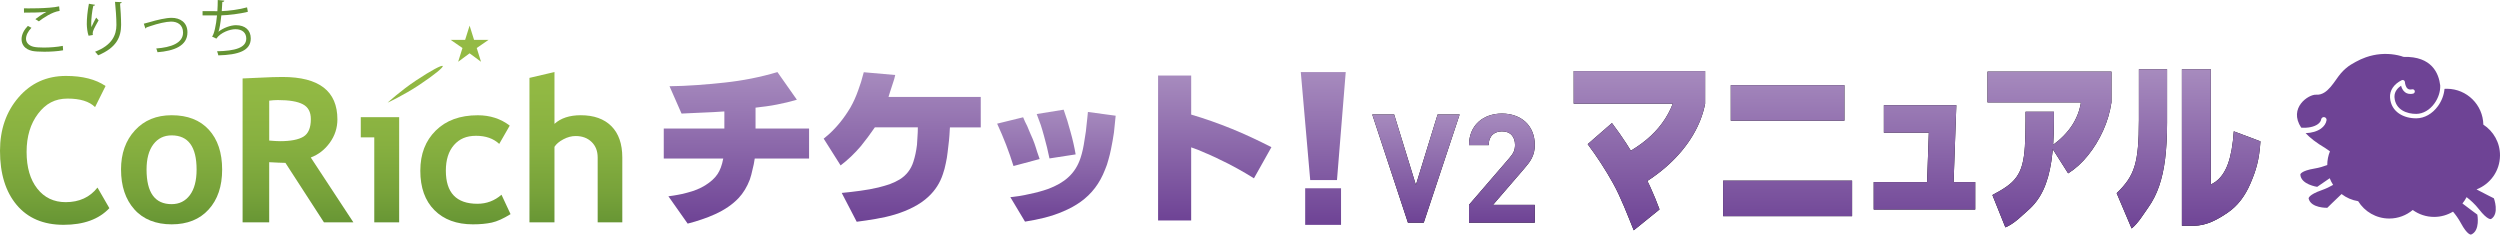
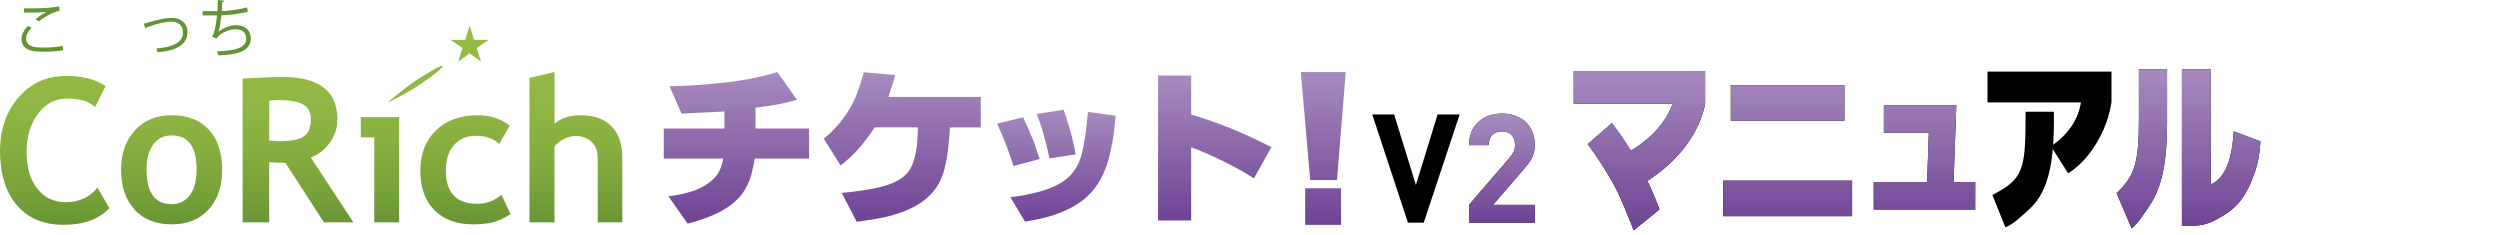
<svg xmlns="http://www.w3.org/2000/svg" xmlns:xlink="http://www.w3.org/1999/xlink" id="_レイヤー_2" viewBox="0 0 1389.43 130.37">
  <defs>
    <style>.cls-1{fill:#649333;}.cls-2{fill:url(#linear-gradient-8);}.cls-3{fill:url(#linear-gradient-7);}.cls-4{fill:url(#linear-gradient-5);}.cls-5{fill:url(#linear-gradient-6);}.cls-6{fill:url(#linear-gradient-4);}.cls-7{fill:url(#linear-gradient-3);}.cls-8{fill:url(#linear-gradient-2);}.cls-9{fill:url(#linear-gradient);}.cls-10{fill:#6e4395;}.cls-11{fill:url(#_新規グラデーションスウォッチ_6);}.cls-12{fill:url(#_新規グラデーションスウォッチ_6-3);}.cls-13{fill:url(#_新規グラデーションスウォッチ_6-5);}.cls-14{fill:url(#_新規グラデーションスウォッチ_6-4);}.cls-15{fill:url(#_新規グラデーションスウォッチ_6-2);}.cls-16{fill:url(#_名称未設定グラデーション_3);}.cls-17{fill:url(#_名称未設定グラデーション_3-3);}.cls-18{fill:url(#_名称未設定グラデーション_3-2);}</style>
    <linearGradient id="_新規グラデーションスウォッチ_6" x1="409.27" y1="124.28" x2="409.27" y2="40.06" gradientUnits="userSpaceOnUse">
      <stop offset="0" stop-color="#6e4395" />
      <stop offset="1" stop-color="#a78bbe" />
    </linearGradient>
    <linearGradient id="_新規グラデーションスウォッチ_6-2" x1="501.39" y1="123.27" x2="501.39" y2="40.15" xlink:href="#_新規グラデーションスウォッチ_6" />
    <linearGradient id="_新規グラデーションスウォッチ_6-3" x1="587.12" y1="123.18" x2="587.12" y2="60.94" xlink:href="#_新規グラデーションスウォッチ_6" />
    <linearGradient id="_新規グラデーションスウォッチ_6-4" x1="675.13" y1="122.54" x2="675.13" y2="41.97" xlink:href="#_新規グラデーションスウォッチ_6" />
    <linearGradient id="_新規グラデーションスウォッチ_6-5" x1="735.43" y1="124.96" x2="735.43" xlink:href="#_新規グラデーションスウォッチ_6" />
    <linearGradient id="linear-gradient" x1="30.39" y1="14.95" x2="30.39" y2="127.65" gradientUnits="userSpaceOnUse">
      <stop offset="0" stop-color="#95bb45" />
      <stop offset=".32" stop-color="#91b843" />
      <stop offset=".58" stop-color="#87b040" />
      <stop offset=".82" stop-color="#77a23a" />
      <stop offset="1" stop-color="#649333" />
    </linearGradient>
    <linearGradient id="linear-gradient-2" x1="95.35" y1="14.95" x2="95.35" y2="127.64" xlink:href="#linear-gradient" />
    <linearGradient id="linear-gradient-3" x1="165.63" y1="14.94" x2="165.63" y2="127.65" xlink:href="#linear-gradient" />
    <linearGradient id="linear-gradient-4" x1="211.17" y1="14.94" x2="211.17" y2="127.65" xlink:href="#linear-gradient" />
    <linearGradient id="linear-gradient-5" x1="258.67" y1="14.95" x2="258.67" y2="127.64" xlink:href="#linear-gradient" />
    <linearGradient id="linear-gradient-6" x1="320.05" y1="14.95" x2="320.05" y2="127.65" xlink:href="#linear-gradient" />
    <linearGradient id="linear-gradient-7" x1="260.99" y1="14.94" x2="260.99" y2="127.66" xlink:href="#linear-gradient" />
    <linearGradient id="linear-gradient-8" x1="230.75" y1="14.94" x2="230.75" y2="127.66" xlink:href="#linear-gradient" />
    <linearGradient id="_名称未設定グラデーション_3" x1="1074.46" y1="127.99" x2="1074.46" y2="38.47" gradientTransform="translate(-9)" gradientUnits="userSpaceOnUse">
      <stop offset="0" stop-color="#6e4395" />
      <stop offset="1" stop-color="#a78bbe" />
    </linearGradient>
    <linearGradient id="_名称未設定グラデーション_3-2" x1="807.81" y1="123.74" x2="807.81" y2="63.11" gradientTransform="matrix(1,0,0,1,0,0)" xlink:href="#_名称未設定グラデーション_3" />
    <linearGradient id="_名称未設定グラデーション_3-3" x1="807.81" y1="123.74" x2="807.81" y2="63.11" gradientTransform="matrix(1,0,0,1,0,0)" xlink:href="#_名称未設定グラデーション_3" />
  </defs>
  <g id="_レイヤー_1-2">
    <path class="cls-11" d="M368.9,88.12v-16.67h33.68v-9.52l-6.12.38-11.99.54-5.69.27-6.68-15.19c4.89-.06,9.96-.27,15.21-.65,4.93-.36,10.03-.81,15.28-1.37,10.26-1.09,20.09-3.05,29.49-5.85l10.8,15.37c-3.53,1.04-7.2,1.93-10.98,2.65-1.83.38-3.85.71-6.03,1.01-.86.12-1.84.24-2.94.36-1.03.14-2.04.26-3.02.38v11.62h29.75v16.67h-30.2c-.3,2.2-.71,4.18-1.19,5.94-.42,2.08-.95,4-1.55,5.78-1.54,4.03-3.61,7.44-6.23,10.24-3.42,3.6-7.8,6.59-13.11,8.98-2.25,1.04-4.75,2.01-7.5,2.93-2.26.8-4.83,1.55-7.69,2.29l-10.71-15.19c2.01-.26,3.79-.53,5.31-.83,1.83-.3,3.58-.71,5.22-1.19,3.85-.98,7.14-2.32,9.88-4.03,3.11-1.95,5.4-4.03,6.86-6.23,1.46-2.13,2.53-5.02,3.21-8.69h-33.05Z" />
    <path class="cls-15" d="M457.73,77.05c.18-.12.36-.26.54-.38,1.22-1.03,2.11-1.79,2.66-2.28,4.45-4.09,8.36-8.98,11.72-14.65,1.64-2.87,3.08-6.05,4.3-9.52,1.1-2.88,2.14-6.23,3.11-10.08l17.48,1.55c-.3,1.46-.75,3.05-1.37,4.77-.36,1.28-.88,2.87-1.55,4.75l-.81,2.65h51.26v16.94h-17.12c0,.36-.03.74-.09,1.1-.06,1.1-.12,2.13-.18,3.11-.12,1.22-.21,2.29-.27,3.2-.26,2.32-.5,4.43-.74,6.32-.24,2.2-.57,4.24-1.01,6.14-.42,2.19-.97,4.24-1.64,6.12-1.58,4.83-4.24,8.98-7.97,12.46-2.38,2.25-5.25,4.24-8.6,5.94-2.94,1.52-6.29,2.87-10.08,4.03-3.23.98-6.83,1.79-10.8,2.47-1.64.3-3.38.57-5.22.83-1.58.18-3.32.42-5.22.72l-8.33-16.02c1.89-.18,3.61-.36,5.13-.54,1.83-.18,3.55-.41,5.13-.65,3.65-.48,7.01-1.1,10.06-1.83,2.44-.62,4.56-1.22,6.32-1.83,2.14-.8,4-1.69,5.58-2.65,3.73-2.32,6.26-5.6,7.6-9.81.92-2.81,1.58-5.94,2.01-9.43.12-1.52.21-3.14.29-4.84.12-1.4.18-3.03.18-4.86h-23.89c-2.69,3.91-5.28,7.38-7.78,10.44-3.54,4.15-7.29,7.72-11.25,10.71l-9.43-14.92Z" />
    <path class="cls-12" d="M563.27,92.28c-2.42-7.86-5.46-15.71-9.09-23.55l14.45-3.55c.34.81.7,1.63,1.04,2.42.4.87.8,1.67,1.21,2.42.34.81.68,1.64,1.04,2.51.34.81.69,1.61,1.03,2.42.7,1.44,1.35,3.05,2,4.85.23.68.48,1.47.78,2.34.29.86.54,1.7.77,2.51.11.23.2.46.26.69l1.04,3.04-14.54,3.89ZM620.06,64.32c-.3,3.28-.61,6.4-.96,9.34-.47,3.17-1.01,6.26-1.64,9.26-.41,2.03-.87,3.92-1.4,5.72-.51,2.01-1.14,3.9-1.9,5.62-1.5,3.87-3.38,7.28-5.62,10.21-2.25,2.95-4.91,5.52-7.97,7.7-2.82,2.03-6.03,3.78-9.6,5.29-3.18,1.38-6.68,2.57-10.49,3.54-3.22.81-6.83,1.54-10.81,2.17l-8.15-13.6c1.91-.23,3.67-.46,5.29-.68,1.78-.29,3.51-.64,5.19-1.04,3.75-.76,7.18-1.67,10.3-2.77,4.74-1.74,8.52-3.89,11.34-6.49,3.17-2.84,5.48-6.46,6.92-10.91.93-2.82,1.66-6.09,2.17-9.79.23-1.44.48-3.08.78-4.94.11-.8.2-1.64.26-2.51.11-.8.2-1.61.26-2.42.11-.8.2-1.58.26-2.33l.34-3.47,15.42,2.08ZM583.27,88.03c-.24-1.04-.47-2.07-.7-3.11-.23-1.1-.46-2.14-.7-3.12-.57-2.3-1.11-4.38-1.64-6.23-.57-2.13-1.18-4.18-1.81-6.13-.76-2.14-1.5-4.17-2.25-6.06l14.98-2.42c1.5,4.21,2.77,8.3,3.81,12.3,1.21,4.27,2.15,8.44,2.85,12.55l-14.54,2.24Z" />
    <path class="cls-14" d="M643.63,122.54V41.97h18.4v21.71c7.45,2.19,15.01,4.84,22.7,7.97,7.14,2.93,14.44,6.31,21.89,10.15l-9.71,17.3c-3.23-2.01-6.34-3.85-9.34-5.49-3.29-1.83-6.53-3.48-9.7-4.95-1.52-.78-2.81-1.4-3.85-1.83-1.4-.68-2.71-1.25-3.94-1.73-2.93-1.34-5.61-2.41-8.06-3.21v40.65h-18.4Z" />
    <path class="cls-13" d="M728.18,100.07l-5.24-60.01h24.98l-4.86,60.01h-14.89ZM725.38,124.96v-20.32h19.93v20.32h-19.93Z" />
    <path class="cls-9" d="M58.67,47.8l-5.84,11.73c-3.17-3.17-8.26-4.74-15.28-4.74s-12.12,2.8-16.38,8.39c-4.26,5.6-6.39,12.68-6.39,21.24s1.97,15.37,5.92,20.39c3.95,5.03,9.21,7.54,15.8,7.54,7.53,0,13.42-2.7,17.68-8.11l6.6,11.45c-5.79,6.16-14.27,9.25-25.45,9.25s-19.86-3.68-26.05-11.03C3.1,106.56,0,96.54,0,83.82c0-11.82,3.43-21.73,10.3-29.69,6.86-7.95,15.65-11.93,26.36-11.93,9.18,0,16.52,1.87,22.01,5.6Z" />
    <path class="cls-8" d="M67.26,94.22c0-8.92,2.58-16.18,7.73-21.77,5.15-5.61,11.95-8.41,20.4-8.41,8.88,0,15.78,2.69,20.7,8.08,4.91,5.38,7.37,12.76,7.37,22.11s-2.5,16.71-7.51,22.21c-5,5.5-11.86,8.24-20.56,8.24s-15.79-2.76-20.72-8.32c-4.94-5.54-7.4-12.92-7.4-22.12ZM81.45,94.22c0,12.83,4.64,19.24,13.93,19.24,4.26,0,7.64-1.67,10.14-5.01,2.49-3.33,3.74-8.08,3.74-14.23,0-12.65-4.62-18.98-13.88-18.98-4.26,0-7.65,1.67-10.16,5-2.51,3.34-3.77,8-3.77,13.98Z" />
    <path class="cls-7" d="M180.04,123.57l-21.41-33.05c-2.15-.03-5.16-.16-9.02-.38v33.42h-14.78V43.6c.8,0,3.88-.14,9.24-.41,5.36-.28,9.68-.41,12.95-.41,20.34,0,30.5,7.86,30.5,23.57,0,4.73-1.4,9.05-4.2,12.94-2.81,3.89-6.33,6.64-10.6,8.24l23.69,36.05h-16.38ZM149.62,55.92v22.2c2.62.22,4.62.34,6,.34,5.94,0,10.28-.85,13.02-2.51,2.75-1.68,4.12-4.93,4.12-9.76,0-3.93-1.47-6.68-4.43-8.23-2.94-1.57-7.58-2.35-13.92-2.35-1.53,0-3.13.11-4.8.33Z" />
    <polygon class="cls-6" points="208.01 123.57 208.01 76.34 200.51 76.34 200.51 65.12 221.84 65.12 221.84 123.57 208.01 123.57" />
    <path class="cls-4" d="M283.31,69.79l-5.85,10.19c-3.21-3.01-7.51-4.51-12.89-4.51s-9.26,1.72-12.27,5.15c-3,3.45-4.51,8.19-4.51,14.25,0,12.25,5.85,18.38,17.54,18.38,5.06,0,9.52-1.67,13.39-5.02l5.03,10.78c-3.97,2.47-7.44,4.04-10.41,4.69-2.97.65-6.48.98-10.51.98-9.04,0-16.16-2.63-21.39-7.88-5.23-5.25-7.84-12.56-7.84-21.91s2.86-16.65,8.57-22.32c5.72-5.67,13.51-8.51,23.38-8.51,6.81,0,12.73,1.92,17.75,5.75Z" />
    <path class="cls-5" d="M332.17,123.57v-36.02c0-3.6-1.12-6.49-3.39-8.68-2.26-2.18-5.22-3.27-8.86-3.27-2.27,0-4.54.61-6.84,1.83-2.3,1.22-3.94,2.61-4.92,4.17v41.97h-13.9V43.29l13.9-3.27v28.82c3.53-3.2,8.4-4.8,14.59-4.8,7.32,0,13,2.03,17.05,6.08,4.04,4.06,6.06,9.87,6.06,17.43v36.02h-13.68Z" />
    <path class="cls-3" d="M250.49,22.17h8.01l2.49-7.92,2.48,7.92h8.02l-6.54,4.51,2.39,7.65-6.35-4.7-6.36,4.7,2.4-7.65-6.54-4.51Z" />
    <path class="cls-2" d="M232.87,47.29c-8.45,5.62-17.45,9.77-17.45,9.77,0,0,7.3-6.69,15.76-12.31,8.46-5.62,14.39-8.75,14.86-8.05.47.7-4.72,4.96-13.17,10.59Z" />
    <path class="cls-1" d="M35.06,27.96c-3.02.55-7,.79-10.43.79-2.88,0-5.38-.17-6.72-.45-4.15-.92-5.93-3.53-5.93-6.55,0-2.65,1.47-5.29,3.5-7.34l1.99,1.03c-1.92,1.99-3.02,4.19-3.02,6.11s1.34,3.81,4.29,4.47c1.2.27,3.22.41,5.59.41,3.33,0,7.3-.28,10.57-.93l.17,2.47ZM19.66,10.63c1.79-1.37,4.22-3.05,6.07-3.97v-.05c-2.61.31-8.58.45-12.39.42,0-.65,0-1.78-.03-2.4.75.04,13.93.24,19.55-1.1l.27,2.54c-4.08.48-9.33,4.05-11.53,5.8l-1.95-1.24Z" />
-     <path class="cls-1" d="M49.23,19.86c-.65-1.85-.96-4.53-.99-6.45,0-3.23.34-6.97,1.17-11.32l3.43.58c-.14.45-.55.55-.99.58-.69,2.85-1.16,7.21-1.16,9.99,0,.76.03,1.37.1,1.85.69-1.68,1.96-4.01,2.67-5.31.31.44,1,1.16,1.34,1.5-2.53,4.57-3.29,5.87-3.29,7.31,0,.28.03.55.1.86l-2.37.41ZM67.62,1.2c-.03.41-.31.58-.89.75.24,2.99.58,7.96.58,11.91-.03,6.62-2.43,12.59-12.76,16.88-.38-.55-1.2-1.48-1.72-1.99,9.37-3.57,11.87-9.23,11.87-14.86,0-4.22-.41-9.19-.78-12.86l3.7.17Z" />
    <path class="cls-1" d="M79.93,13.17c.62-.13,1.89-.48,3.06-.82,4.25-1.27,9.23-2.44,12.41-2.44,4.63,0,8.78,2.47,8.78,8.07,0,7.55-7.48,10.32-16.64,11.05-.14-.52-.48-1.69-.69-2.09,8.06-.59,14.89-2.92,14.89-8.82,0-4.29-3.05-6.14-6.69-6.11-2.75.03-7.17,1.03-11.49,2.5-.79.28-1.64.58-2.19.75-.07.28-.31.52-.55.59l-.89-2.68Z" />
    <path class="cls-1" d="M137.76,6.56c-4.46,1.13-10.67,1.85-14.75,1.98-.45,4.29-1.06,7.82-1.61,9.1,2.68-2.16,6.82-3.64,9.74-3.64,5.11,0,8.23,2.75,8.23,7.37,0,6.82-6.9,9.13-18.04,9.4-.14-.65-.38-1.69-.69-2.27,9.85-.21,16.23-1.88,16.23-7.06,0-3.09-2.06-5.21-6.04-5.21-3.05,0-8.3,1.84-10.57,5.24l-2.4-1.14c1.1-1.23,2.23-6.13,2.75-11.76h-8.03v-2.39c1.44.03,5.66.03,8.23.03.13-1.95.21-4.15.21-6.21l3.64.35c-.07.58-.48.68-1.1.75-.07,1.72-.17,3.46-.31,5.08,3.64-.11,9.95-.9,14.06-2.1l.45,2.48Z" />
    <path d="M874.62,57.61v-18.13h73.05v18.13h-73.05ZM907.99,127.99c-3.41-8.46-7.24-18.5-11.48-26.11-4.24-7.61-8.95-14.86-14.12-21.76l13.48-11.73c5.75,7.61,10.81,15.4,15.19,23.36,4.38,7.97,8.14,16.18,11.26,24.64l-14.34,11.6ZM900.31,86.95c9.05-4.34,16.23-9.69,21.55-16.05,5.32-6.36,8.8-13.81,10.45-22.35l15.36,9.07c-1.19,6.12-3.51,12.04-6.96,17.76-3.44,5.73-7.85,11.06-13.23,16-5.38,4.94-11.59,9.33-18.65,13.17l-8.53-17.6Z" />
    <path d="M957.65,120.14v-19.74h71.69v19.74h-71.69ZM961.92,67.07v-19.74h63.15v19.74h-63.15Z" />
    <path d="M1041.36,116.45v-15.28h56.42v15.28h-56.42ZM1070.74,109.11l1.41-40.06,3.53,4.7h-28.68v-15.28h40.28l-1.8,50.64h-14.73Z" />
    <path d="M1104.59,56.91v-17.12h68.9v17.12h-68.9ZM1107.33,108.38c3.21-1.66,5.91-3.27,8.09-4.83,2.19-1.56,3.97-3.3,5.35-5.24,1.38-1.94,2.43-4.25,3.15-6.95.72-2.7,1.2-6,1.45-9.91.25-3.91.37-8.63.37-14.16v-5.19h15.77v5.19c0,8.58-.47,16-1.41,22.26-.94,6.26-2.45,11.61-4.52,16.03-2.08,4.43-4.84,8.15-8.3,11.16-3.46,3.01-7.71,7.55-12.74,9.63l-7.22-17.98ZM1139.87,81.3c5.26-3.6,9.31-7.7,12.16-12.3,2.85-4.6,4.47-9.67,4.86-15.2l16.6,3.11c-.83,5.47-2.39,10.72-4.69,15.77-2.3,5.05-5.1,9.63-8.43,13.75-3.32,4.12-6.97,7.42-10.96,9.91l-9.55-15.05Z" />
    <path d="M1176.38,107.37c2.53-2.4,4.6-4.79,6.22-7.16,1.62-2.37,2.87-5.01,3.75-7.93.88-2.92,1.5-6.42,1.85-10.51.36-4.08.54-9.08.54-14.99v-28.33h15.66v29.87c0,7.49-.36,14.11-1.07,19.88-.71,5.77-1.84,10.87-3.38,15.29-1.54,4.43-3.56,8.39-6.06,11.9-2.5,3.5-5.56,8.7-9.19,11.58l-8.32-19.61ZM1212.64,125.44V38.47h16.07v76.22l-9.48-10.3c4.78,0,8.72-1.06,11.82-3.19,3.1-2.13,5.49-5.49,7.17-10.09,1.67-4.6,2.76-10.64,3.25-18.13l14.83,5.58c-.66,10.44-2.51,16.23-5.56,23.37s-7.21,12.51-12.48,16.12c-5.27,3.6-11.62,7.41-19.03,7.41h-6.59Z" />
    <path class="cls-16" d="M874.62,57.61v-18.13h73.05v18.13h-73.05ZM907.99,127.99c-3.41-8.46-7.24-18.5-11.48-26.11-4.24-7.61-8.95-14.86-14.12-21.76l13.48-11.73c5.75,7.61,10.81,15.4,15.19,23.36,4.38,7.97,8.14,16.18,11.26,24.64l-14.34,11.6ZM900.31,86.95c9.05-4.34,16.23-9.69,21.55-16.05,5.32-6.36,8.8-13.81,10.45-22.35l15.36,9.07c-1.19,6.12-3.51,12.04-6.96,17.76-3.44,5.73-7.85,11.06-13.23,16-5.38,4.94-11.59,9.33-18.65,13.17l-8.53-17.6Z" />
    <path class="cls-16" d="M957.65,120.14v-19.74h71.69v19.74h-71.69ZM961.92,67.07v-19.74h63.15v19.74h-63.15Z" />
    <path class="cls-16" d="M1041.36,116.45v-15.28h56.42v15.28h-56.42ZM1070.74,109.11l1.41-40.06,3.53,4.7h-28.68v-15.28h40.28l-1.8,50.64h-14.73Z" />
-     <path class="cls-16" d="M1104.59,56.91v-17.12h68.9v17.12h-68.9ZM1107.33,108.38c3.21-1.66,5.91-3.27,8.09-4.83,2.19-1.56,3.97-3.3,5.35-5.24,1.38-1.94,2.43-4.25,3.15-6.95.72-2.7,1.2-6,1.45-9.91.25-3.91.37-8.63.37-14.16v-5.19h15.77v5.19c0,8.58-.47,16-1.41,22.26-.94,6.26-2.45,11.61-4.52,16.03-2.08,4.43-4.84,8.15-8.3,11.16-3.46,3.01-7.71,7.55-12.74,9.63l-7.22-17.98ZM1139.87,81.3c5.26-3.6,9.31-7.7,12.16-12.3,2.85-4.6,4.47-9.67,4.86-15.2l16.6,3.11c-.83,5.47-2.39,10.72-4.69,15.77-2.3,5.05-5.1,9.63-8.43,13.75-3.32,4.12-6.97,7.42-10.96,9.91l-9.55-15.05Z" />
    <path class="cls-16" d="M1176.38,107.37c2.53-2.4,4.6-4.79,6.22-7.16,1.62-2.37,2.87-5.01,3.75-7.93.88-2.92,1.5-6.42,1.85-10.51.36-4.08.54-9.08.54-14.99v-28.33h15.66v29.87c0,7.49-.36,14.11-1.07,19.88-.71,5.77-1.84,10.87-3.38,15.29-1.54,4.43-3.56,8.39-6.06,11.9-2.5,3.5-5.56,8.7-9.19,11.58l-8.32-19.61ZM1212.64,125.44V38.47h16.07v76.22l-9.48-10.3c4.78,0,8.72-1.06,11.82-3.19,3.1-2.13,5.49-5.49,7.17-10.09,1.67-4.6,2.76-10.64,3.25-18.13l14.83,5.58c-.66,10.44-2.51,16.23-5.56,23.37s-7.21,12.51-12.48,16.12c-5.27,3.6-11.62,7.41-19.03,7.41h-6.59Z" />
-     <path class="cls-10" d="M1376.37,105.27c7.57-2.9,12.98-10.19,13.06-18.79.07-7.21-3.64-13.56-9.26-17.22-.2-10.95-9.09-19.82-20.11-19.92-.5,0-.98.01-1.47.04-.28,3.29-1.53,6.67-3.64,9.58-3.08,4.26-7.44,6.74-11.94,6.8-6.9.1-14.11-3.41-14.69-11.46-.29-3.98,2.07-7.52,6.48-9.73.38-.19.82-.17,1.18.04.36.21.59.59.61,1,.03.73.38,2.8,1.56,3.69.61.46,1.4.57,2.43.34.67-.15,1.33.26,1.48.92.15.66-.26,1.33-.92,1.48-2.19.51-3.65-.14-4.48-.78-1.28-.97-1.9-2.44-2.21-3.63-1.76,1.19-3.67,3.13-3.67,6.01,0,.16,0,.32.01.48.49,6.89,6.88,9.25,12.2,9.17,3.72-.06,7.36-2.16,9.98-5.78,2.22-3.07,3.36-6.69,3.23-10.04-.79-6.67-4.63-16.26-20.31-15.85-.37,0-.98-.34-1.34-.44-2.45-.68-4.97-1.1-7.52-1.18-2.74-.1-5.4.12-8.01.68-1.39.29-2.77.68-4.14,1.16-1.95.68-3.82,1.55-5.64,2.54-.9.49-1.79,1-2.67,1.54-2,1.22-3.98,2.99-5.52,4.75-3.53,4.02-7.31,12.42-13.76,11.96-4.21-.3-15.62,7.3-8.34,18.32,3.67.28,7.1-.41,9.22-1.93,1.07-.77,1.7-1.67,1.87-2.67.14-.83.91-1.38,1.74-1.25.82.14,1.38.91,1.25,1.73-.3,1.8-1.37,3.4-3.09,4.64-2.15,1.55-5.18,2.41-8.54,2.54,2.44,2.6,5.95,5.37,10.82,8.22,0,0,2.7,1.87,2.7,1.87-.96,2.35-1.49,4.93-1.49,7.63-2.04.77-4.42,1.5-7.01,1.93-7.84,1.31-7.96,3.32-7.96,3.32.31,5.6,9.37,6.87,9.37,6.87,0,0,3.51-2.45,6.96-4.79.5,1.3,1.14,2.54,1.89,3.7-1.83,1.06-3.97,2.1-6.33,2.93-7.51,2.61-7.29,4.61-7.29,4.61,1.24,5.47,10.39,5.2,10.39,5.2,0,0,4.45-4.4,7.92-7.65,2.64,2.03,5.8,3.43,9.23,3.97,3.58,5.79,9.98,9.64,17.28,9.64,4.97,0,9.52-1.79,13.05-4.75,3.34,2.42,7.45,3.85,11.89,3.85,3.84,0,7.42-1.07,10.49-2.93,1.46,1.73,3.01,3.85,4.32,6.28,3.77,7,5.72,6.46,5.72,6.46,5.2-2.1,3.48-11.09,3.48-11.09,0,0-4.59-3.36-8.28-6.19.89-1.09,1.67-2.27,2.31-3.52,2.12,1.62,4.66,3.89,6.89,6.75,4.89,6.27,6.71,5.41,6.71,5.41,4.78-2.94,1.57-11.51,1.57-11.51,0,0-5.46-2.72-9.63-4.94Z" />
    <path d="M762.65,63.6h12.17l12.09,39.19,12.08-39.19h12.25l-19.96,60.14h-8.79l-19.84-60.14Z" />
    <path d="M816.43,123.74v-9.9l22.48-26.04c1.13-1.29,1.92-2.47,2.39-3.54.47-1.07.7-2.32.7-3.75,0-2.25-.62-4.06-1.86-5.44-1.24-1.37-3.04-2.06-5.4-2.06-.91,0-1.79.13-2.66.39s-1.65.68-2.35,1.27c-.7.59-1.26,1.37-1.69,2.34-.43.97-.64,2.19-.64,3.67h-10.97c0-2.75.46-5.22,1.38-7.4.92-2.19,2.21-4.04,3.88-5.55,1.66-1.51,3.61-2.66,5.84-3.44,2.23-.78,4.63-1.18,7.22-1.18s5.08.41,7.33,1.22c2.25.81,4.18,1.96,5.78,3.45,1.6,1.49,2.86,3.32,3.77,5.5.91,2.18,1.36,4.61,1.36,7.31,0,1.46-.14,2.77-.43,3.94-.29,1.17-.7,2.29-1.24,3.36-.54,1.07-1.21,2.12-2.02,3.15s-1.72,2.14-2.74,3.32l-16.8,19.49h23.22v9.9h-36.54Z" />
-     <path class="cls-18" d="M762.65,63.6h12.17l12.09,39.19,12.08-39.19h12.25l-19.96,60.14h-8.79l-19.84-60.14Z" />
    <path class="cls-17" d="M816.43,123.74v-9.9l22.48-26.04c1.13-1.29,1.92-2.47,2.39-3.54.47-1.07.7-2.32.7-3.75,0-2.25-.62-4.06-1.86-5.44-1.24-1.37-3.04-2.06-5.4-2.06-.91,0-1.79.13-2.66.39s-1.65.68-2.35,1.27c-.7.59-1.26,1.37-1.69,2.34-.43.97-.64,2.19-.64,3.67h-10.97c0-2.75.46-5.22,1.38-7.4.92-2.19,2.21-4.04,3.88-5.55,1.66-1.51,3.61-2.66,5.84-3.44,2.23-.78,4.63-1.18,7.22-1.18s5.08.41,7.33,1.22c2.25.81,4.18,1.96,5.78,3.45,1.6,1.49,2.86,3.32,3.77,5.5.91,2.18,1.36,4.61,1.36,7.31,0,1.46-.14,2.77-.43,3.94-.29,1.17-.7,2.29-1.24,3.36-.54,1.07-1.21,2.12-2.02,3.15s-1.72,2.14-2.74,3.32l-16.8,19.49h23.22v9.9h-36.54Z" />
  </g>
</svg>